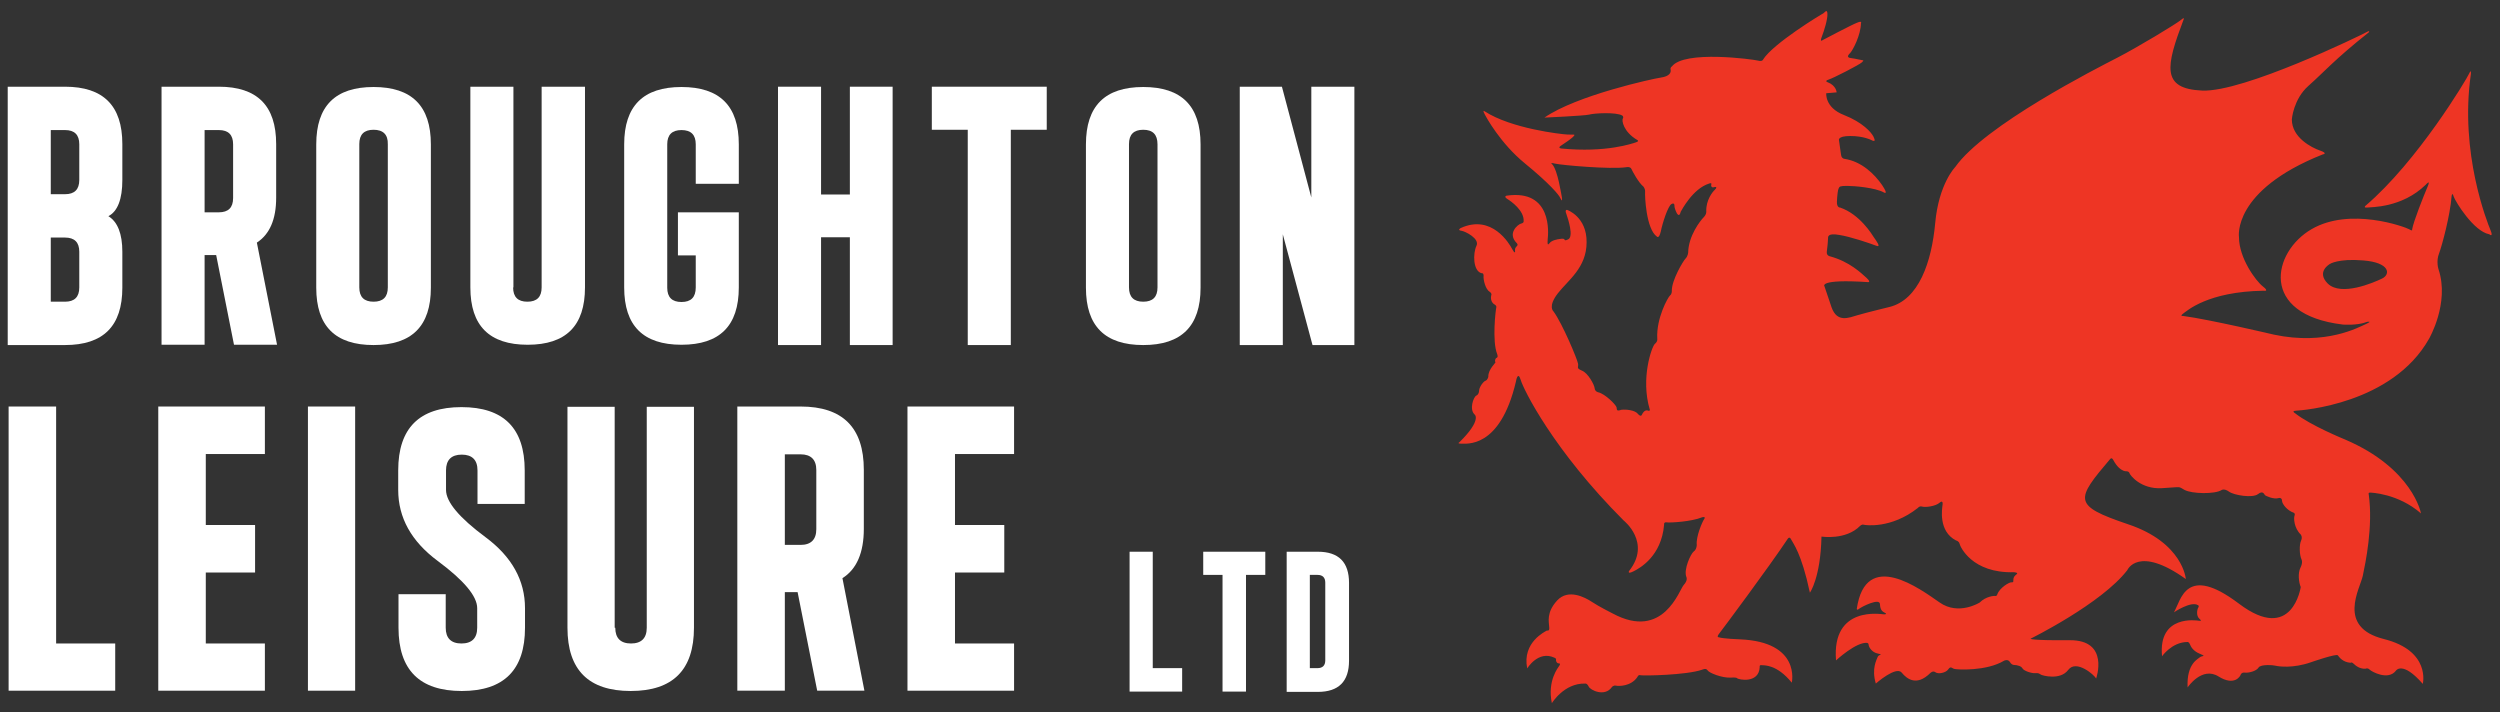
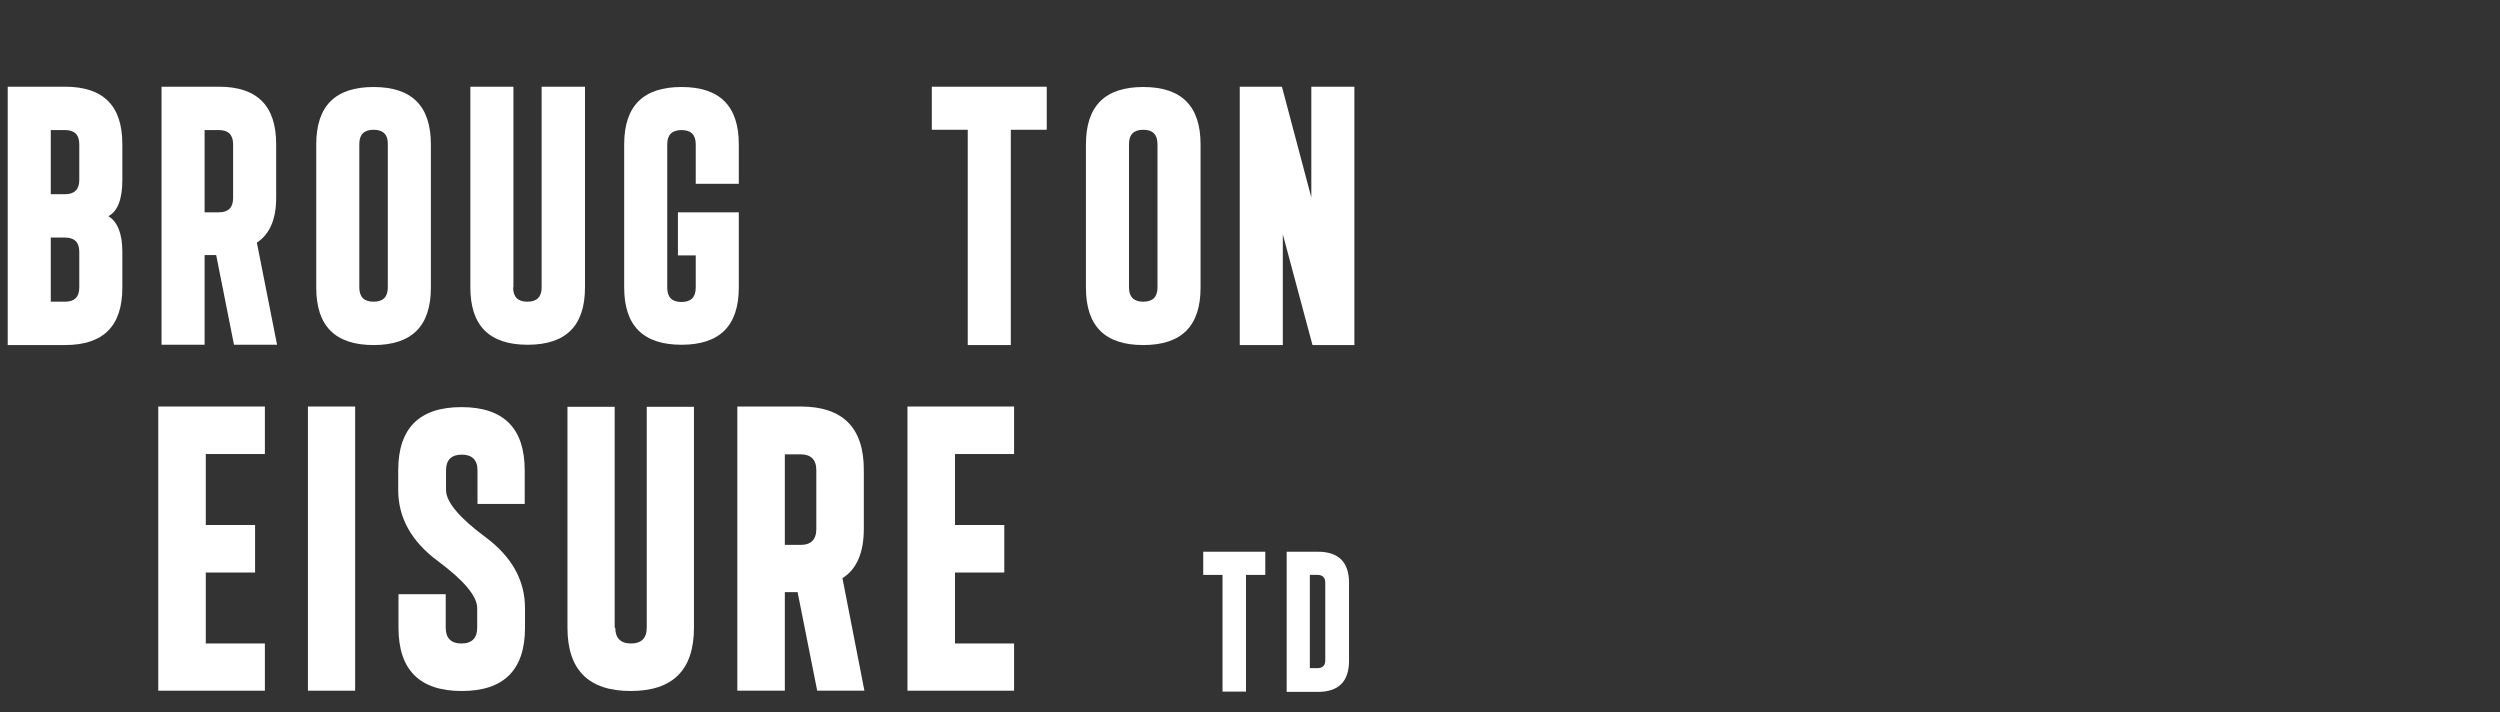
<svg xmlns="http://www.w3.org/2000/svg" version="1.1" id="Layer_1" x="0px" y="0px" viewBox="0 0 841.9 239.9" style="enable-background:new 0 0 841.9 239.9;" xml:space="preserve">
  <rect x="0" y="0" width="841.9" height="239.9" fill="#333333" stroke="none" />
  <style type="text/css">
	.st0{fill:#EE3524;}
	.st1{fill:#FFFFFF;}
</style>
-   <path class="st0" d="M838.7,77.5c-1-2.4-10.5-26-6.6-52.6c0,0,0.2-1.9-0.6-0.1c-0.8,1.8-17.3,29.5-34.9,44.5c0,0-0.8,0.7,0.5,0.6  c1.3-0.2,11.7,0.2,19.8-7.7c0,0,1.8-2.1,0.6,0.7c-1.2,2.8-4.8,11.8-5.2,14.4c0,0,0.3,0.7-1-0.1c-1.4-0.8-19.9-7.6-32.9,0  c-13.1,7.6-17.8,28.7,10.6,32.1c0,0,4.8,0.4,8.1-0.9c0,0,2.1-0.4-0.3,0.7c-2.5,1.1-13.5,7.3-31,3.6c0,0-21.6-5.1-30.6-6.3  c0,0-1.3,0.2,0-0.8c1.3-0.9,8.2-7.4,27.1-7.7c0,0,2.1,0.4-0.2-1.4c-2.4-1.8-8.1-9.6-8.1-16.6c0,0-2.5-15.7,28.2-27.9  c0,0,2-0.3-0.9-1.3c-2.9-1-9.5-4.4-9.5-10.5c0,0,0.5-6.8,5.6-11.3c5.1-4.5,8.7-8.8,20.3-18c0,0,0.7-0.9-0.9,0  c-1.6,0.9-41.2,20.2-55.2,19.6c-13.9-0.6-12.2-8.2-6.3-23.8c0,0,0.6-1.2-0.7-0.1C733,8,719.7,16,712.9,19.5  c-6.8,3.5-44.6,22.7-54.5,36.8c0,0-5.5,5.6-6.7,18.8c-1.2,13.1-5.5,25.9-15.5,28.3c0,0-7.4,1.8-10.5,2.7c-3.1,0.9-7,2.7-8.9-2.6  l-2.4-7.1c0,0-2.1-2.5,14.6-1.4c0,0,1.3,0.2-0.4-1.4c-1.8-1.6-5.7-5.5-12.4-7.3c0,0-1.2-0.2-1-1.6c0.2-1.4,0.4-3.6,0.4-4.3  c0-0.6-0.2-2,3.7-1.3c3.9,0.6,10.3,2.8,12.4,3.6c2.1,0.9,0-1.8-0.6-2.7c-0.6-0.9-4.7-7.8-11.4-10.1c0,0-1.2,0.1-1.1-2  c0.1-2.1,0.3-4,0.6-4.5c0.3-0.6,0.4-0.8,2.9-0.8s9.4,0.6,12.3,2.2c0,0,1.8,1.1-0.6-2.5c-2.5-3.6-6.8-7.9-12.6-8.8c0,0-1,0-1.2-1.3  c-0.2-1.3-0.7-4.9-0.7-4.9s-0.7-1.5,3.8-1.5c4.5,0,7,1.3,7.6,1.6c0.6,0.2,0.9,0,0.2-1.4c-0.7-1.4-3.6-4.8-10-7.3  c-6.4-2.5-5.9-7.3-5.9-7.3l3.5-0.3c0,0-0.1-2.3-3-3.4c0,0-1.3-0.4,0.3-0.9c1.6-0.5,10.2-4.9,11.2-5.8c1-0.9,0.4-0.6-1.2-1  c-1.6-0.4-3-0.4-3.3-0.7c-0.3-0.3-0.3-0.6,0.6-1.5c0.9-1,3.5-5.9,3.6-10c0,0,0.5-0.9-1.2-0.2c-1.7,0.6-11.7,5.9-11.7,5.9  s-1.1,0.9-0.3-1.1c0.8-2.1,2-5.9,1.9-7.8c-0.1-1.8-1-0.3-1.4-0.1c-0.5,0.2-17,10.2-20.3,15.6c0,0-0.2,0.7-1.7,0.3  c-1.5-0.4-24.8-3.6-29,2c0,0-0.6,0.2-0.4,1.1c0.2,0.9-0.4,2.2-3.2,2.6c-2.8,0.4-28.5,6-39.3,13.5c0,0,13.3-0.6,15-1  c1.7-0.5,9.2-0.9,11.2,0.3c0,0,0.6,0.4,0.2,1c-0.4,0.6,0.1,4.4,4.8,7.2c0,0,0.9,0.4-0.3,0.8c-1.2,0.4-10.1,3.6-25.3,2.1  c0,0-1.2-0.2-0.1-0.9c1.1-0.7,3.9-2.6,4.4-3.3c0.6-0.7-0.2-0.4-2.2-0.5c-2.1-0.1-18.9-2-27.8-7.8c0,0-0.8-0.6-0.2,0.6  c0.6,1.3,5.5,10.2,13.7,16.9c8.2,6.7,11.6,10.7,12,11.8c0.5,1.1,0.6,0.7,0.5-0.2c-0.2-0.9-1.4-9.3-3.3-11.3c0,0-1.1-0.7,1-0.2  c2.1,0.5,18.7,2,24,1.2c0,0,1.3-0.3,1.7,0.6c0.4,0.9,2.4,4.6,4,5.9c0,0,0.7,0.7,0.6,1.9c-0.1,1.2,0.3,12.4,4,15c0,0,0.7,0.8,1.3-1.8  c0.5-2.6,2.4-8.6,3.6-9.2c1.1-0.6,1,0.6,1,0.9c0,0.3,0.6,2.3,1.2,2.7c0.6,0.4,0.8-0.7,0.9-1c0.2-0.3,4-7.8,9.6-9.5  c0,0,0.9-0.4,0.7,0.3c-0.2,0.7,0.2,1.2,1,0.9c0.8-0.2,0.9,0.2,0.2,0.9c-0.8,0.7-3,3.5-2.9,7.2c0,0,0.2,1-0.9,2.1  c-1.1,1.1-5.1,6.2-5.2,11.9c0,0-0.1,1.2-0.9,2c-0.8,0.8-4.6,7.2-4.6,10.7c0,0,0.1,1.2-0.6,1.7c-0.7,0.6-4.7,7.7-4.3,14.6  c0,0,0.2,0.9-0.8,1.7c-1,0.8-4.9,11.6-1.7,22.2c0,0,0,0.5-0.5,0.3c-0.5-0.2-1.4-0.3-2.2,1.4c0,0-0.3,0.9-1.4-0.4  c-1-1.2-4-1.5-5.5-1.3c-0.1,0-0.2,0-0.3,0.1c-1.3,0.4-1.2-0.1-1.3-0.9c-0.2-0.9-3.9-4.6-6.2-5.1c0,0-1.1-0.2-1.2-1.4  c-0.1-1.1-2.2-5.1-4.3-5.9c-2.1-0.9-1-1.1-1.3-2.4c-0.2-1.3-5.2-13.4-8.3-17.6c0,0-1.9-1.6,1.5-6c3.4-4.4,9.7-8.6,9.7-17.2  c0.1-8.6-6.5-10.9-6.5-10.9s-1-0.3-0.3,1.4c0.6,1.7,2.5,7.6,0.6,8.5c-1.9,0.9-0.5-0.4-2.3-0.2c-1.8,0.2-3.3,0.6-4,1.5  c-0.7,0.9-0.7,0.2-0.6-1.4c0.2-1.7,1.7-16.9-13.9-14.6c0,0-1,0.3,0.3,1.1c1.3,0.8,5.7,3.9,5.5,7.5c0,0,0.1,0.6-0.9,0.8  c-0.9,0.2-4.8,3.2-1.4,6.6c0,0,0.6,0.5-0.1,1.1c-0.6,0.6-0.5,1-0.5,1.5c0.1,0.5-0.1,1-1-0.7c-0.9-1.7-6.8-11.8-17.3-7  c0,0-1.3,0.7,0.2,0.9c1.4,0.2,6.3,2.7,5.1,5.1c-1.2,2.5-1.2,8.4,1.7,9.2c0,0,0.8-0.2,0.7,1c-0.1,1.2,0.6,4.4,2.1,5.3  c0,0,0.8,0.5,0.5,1.1c-0.2,0.6-0.3,2.4,1.2,3.2c0,0,0.6,0.3,0.5,0.9c-0.2,0.6-1.5,11.3,0.3,15.8c0,0,0.4,1-0.2,1.2  c-0.5,0.2-0.7,1.2-0.4,1.4c0.3,0.2-2.5,2.4-2.4,5c0,0-0.2,1-0.9,1.3c-0.7,0.2-2.1,2-2.2,3.3c0,0,0,1.3-0.9,1.7  c-1,0.4-2.5,4.7-0.6,6.4c0,0,2.5,1.8-5.1,9.3c0,0-1,0.5,0.5,0.5c1.5-0.1,13.1,2.1,18.5-20.9c0,0,0.6-3.8,1.6-0.6  c0.9,3.2,11,23.7,34.7,47.4c0,0,9.4,7.4,1.8,17c0,0-0.7,1.2,1.5,0.1c2.2-1.1,9.4-5.1,10.3-15.7c0,0-0.2-0.9,0.8-0.8  c1,0.2,8.4-0.2,12-1.7c0,0,1.4-0.4,0.7,0.6c-0.7,1-2.8,6-2.5,8.7c0,0,0,1.5-1,2.2c-1,0.7-3.5,6.1-2.5,8.6c0,0,0.6,1.1-0.9,2.7  c-1.5,1.6-6.8,18.8-23.9,9.6c0,0-4.6-2.3-7-3.9c-2.4-1.6-8-4.5-11.7-0.5c-3.7,4-2.8,7.2-2.7,8.9c0.2,1.7-0.6,1.1-0.9,1.3  c-0.2,0.2-8.3,3.8-6.5,12.7c0,0,3.7-6.2,9.2-3.6c0,0,0.6,0.2,0.5,0.6c-0.1,0.4,0.2,1.3,0.9,1.3c0.6,0,0.5,0.3,0.2,0.8  c-0.3,0.5-4.1,5-2.5,12.6c0,0,4.1-6.8,11.2-6.6c0,0,0.6-0.2,1.2,1c0.5,1.2,5.4,3.6,7.8,0.2c0,0,0.5-0.7,1.4-0.5  c0.9,0.2,5,0.3,7.2-2.9c0,0,0.3-0.9,1.1-0.6c0.8,0.2,15.4,0,20.8-1.9c0,0,1.2-0.6,1.7,0.2c0.5,0.9,4.8,2.6,7.7,2.5  c0,0,1.9-0.2,2.3,0.2c0.4,0.5,7.4,1.9,7.6-3.8c0,0-0.2-0.7,0.6-0.6c0.8,0.1,5.1-0.4,10.2,5.9c0,0,3.2-13.8-17.6-14.6  c0,0-5.7-0.2-7-0.7c0,0-0.9,0.1,0.2-1.3c1.1-1.4,16.9-22.6,23-31.8c0,0,0.6-1.1,1.2,0.2c0.6,1.3,3.4,4.3,6.3,17.9  c0,0,3.6-5,3.9-18.9c0,0,8.2,1.3,13-3.6c0,0,0.6-0.6,1.2-0.4c0.6,0.2,9.3,1.4,18.2-5.6c0,0,0.6-0.8,1.5-0.5c0.9,0.3,4.5,0,6-1.4  c0,0,1-0.9,0.9,0.6c-0.2,1.5-1.5,9.1,4.5,12.2c0,0,1,0.2,1.2,1.1c0.2,1,4.2,10,18.3,9.6c0,0,1.7,0.1,0.9,0.7  c-0.7,0.6-1.1,0.9-1.1,2.1c0,0,0.2,0.7-0.6,0.6c-0.7-0.1-4,1.8-4.8,4.1c0,0-0.2,0.6-0.6,0.5c-0.4-0.1-3.2,0.1-5.3,2.2  c0,0-7.1,4.5-13.5,0c-6.5-4.5-24.9-18.3-27.9,2.1c0,0-0.1,0.7,0.8,0c0.9-0.7,7-3.8,7-1.5c0.1,2.3,1.1,2.5,1.7,2.9  c0.6,0.3,0.4,0.5-0.3,0.5c-0.7,0-17.7-3.2-16.2,15.5c0,0,6.8-6.3,10.5-5.9c0,0,0.5,0.1,0.5,0.7c0,0.6,1,2.5,3.1,2.9  c2.1,0.4,0.2,0.2-0.1,1.2c-0.3,0.9-2.1,3.8-0.6,8.9c0,0,6.8-6,8.7-3.7c1.9,2.3,5.1,4.6,9.6,0.2c0,0,0.9-1,1.8-0.3  c0.9,0.7,3.5,0.2,4.3-1c0.9-1.3,1.3-0.2,2.2-0.1c0.9,0.2,10.6,0.8,16.6-2.8c0,0,1.3-0.7,2,0.5c0.7,1.2,1.7,0.9,2.1,1  c0.3,0.1,1.6,0.2,2.1,1.1c0.5,0.9,3.2,1.7,4.3,1.6c1.2-0.1,1.4,0.2,1.9,0.5c0.5,0.3,6.5,2,9.2-1.6c2.7-3.6,8.8,1.7,9.4,2.9  c0,0,4.6-13-8.9-12.9c-13.5,0.1-13.2-0.5-13.2-0.5s23.9-11.8,32.6-23.1c0,0,3.6-8.5,19.7,3c0,0-0.9-12.3-19.6-18.5  c-18.6-6.3-17.5-8.2-5.9-21.9c0,0,0.5-0.7,1,0.2c0.5,0.9,2,3.6,4.2,3.9c0,0,1.1-0.1,1.3,0.6c0.2,0.7,3.8,5.5,10.9,5.1  c7.1-0.4,5.3-0.7,7.7,0.6c2.4,1.3,10.2,1.5,12.5,0c0,0,0.8-0.6,2.5,0.6c1.7,1.2,7.9,2.2,9.7,0.8c1.8-1.4,2.1,0.2,2.4,0.4  c0.3,0.2,2.9,1.5,4.7,0.9c0,0,1-0.2,1,1c0.1,1.1,1.7,3.2,4,4c0,0,0.5,0.2,0.2,1c-0.3,0.7-0.2,4.1,2.1,6.3c0,0,0.7,0.8,0.1,2.1  c-0.6,1.3-0.6,4.7,0.2,6.4c0,0,0.5,0.9-0.4,2.7c-0.9,1.8-0.6,4.8,0.1,6.5c0,0-2.8,19.2-20.8,5.6c-18-13.6-19.5-1.1-21.9,2.9  c0,0,5.8-3.9,8.1-2.4c0,0,0.5,0.2,0.1,0.8c-0.4,0.6-0.8,2.8,0.4,3.8c1.2,1-0.2,0.6-0.5,0.6c-0.2,0-13.5-2.2-12.1,12  c0,0,3.3-4.8,8.6-4.8c0,0,0.5,0,0.8,0.8c0.3,0.8,1.1,2.3,3.4,3.2c2.3,0.9,0.6,0.6,0,1.1c-0.6,0.6-4.6,2.1-4.2,10.2  c0,0,4.8-7.2,10.4-3.7c5.6,3.5,7.4-0.4,7.4-0.4s0.2-1,1.4-0.9c1.3,0.2,4-0.5,4.7-1.7c0.8-1.2,5.1-0.8,5.8-0.6  c0.7,0.2,5.7,1,11.9-1.2c0,0,8.6-3,9-2.3c0.5,0.7,1.7,2.3,4.3,2.5c0,0,0.3-0.4,1,0.3c0.7,0.7,2.1,1.8,4,1.7c0,0,0.7-0.4,1.4,0.3  c0.7,0.7,6.3,3.8,8.9,0.3c0,0,2.2-3.3,9,4.5c0,0,2.8-11.1-13.1-15.1c-16-4-8-17-7.1-21.3c0.9-4.3,3.5-16.7,2-27.4  c0,0-0.3-0.7,0.6-0.6c0,0,9.2,0.2,17,7c0,0-2.7-15.1-25.6-24.9c0,0-11.6-4.7-16.9-8.9c0,0-1.3-0.7,0.5-0.8  c1.8-0.1,32.3-2.2,44.7-24.2c0,0,7-12,3.2-23.4c0,0-0.9-2.7,0.2-5.4c1-2.7,3.7-12.7,4.2-19.2c0,0,0.2-1.7,0.7,0.1  c0.6,1.7,6.7,11.7,12,12.7C838.5,79.1,839.7,79.9,838.7,77.5 M802.2,93.8c-2.9,1.4-13.8,6.1-18.3,1.7c-4-4,0.7-6.6,0.7-6.6  s2.8-1.9,11.2-1.2C804.9,88.4,805.1,92.4,802.2,93.8" />
  <path class="st1" d="M2.6,116.2V29.2h19.3c12.9,0,19.3,6.4,19.3,19.3v12.1c0,6.5-1.6,10.6-4.7,12.2c3.1,1.9,4.7,5.9,4.7,12v12.1  c0,12.9-6.4,19.3-19.3,19.3H2.6z M17.1,43.7v21.7h4.8c3.2,0,4.8-1.6,4.8-4.8V48.6c0-3.2-1.6-4.8-4.8-4.8H17.1z M17.1,79.9v21.7h4.8  c3.2,0,4.8-1.6,4.8-4.8V84.8c0-3.2-1.6-4.8-4.8-4.8H17.1z" />
  <path class="st1" d="M54.4,116.2V29.2h19.3c12.9,0,19.3,6.4,19.3,19.3v18.1c0,7.3-2.2,12.3-6.5,15.1l6.8,34.4H78.8l-6-30.2h-3.9  v30.2H54.4z M68.9,43.7v27.8h4.8c3.2,0,4.8-1.6,4.8-4.8V48.6c0-3.2-1.6-4.8-4.8-4.8H68.9z" />
  <path class="st1" d="M145.1,48.6v48.3c0,12.9-6.4,19.3-19.3,19.3s-19.3-6.4-19.3-19.3V48.6c0-12.9,6.4-19.3,19.3-19.3  S145.1,35.7,145.1,48.6 M125.8,43.7c-3.2,0-4.8,1.6-4.8,4.8v48.3c0,3.2,1.6,4.8,4.8,4.8s4.8-1.6,4.8-4.8V48.6  C130.7,45.3,129,43.7,125.8,43.7" />
  <path class="st1" d="M172.8,96.8c0,3.2,1.6,4.8,4.8,4.8c3.2,0,4.8-1.6,4.8-4.8V29.2H197v67.6c0,12.9-6.4,19.3-19.3,19.3  c-12.9,0-19.3-6.4-19.3-19.3V29.2h14.5V96.8z" />
  <path class="st1" d="M234.3,96.8V86h-6V71.5h20.5v25.3c0,12.9-6.4,19.3-19.3,19.3c-12.9,0-19.3-6.4-19.3-19.3V48.6  c0-12.9,6.4-19.3,19.3-19.3c12.9,0,19.3,6.4,19.3,19.3v13.3h-14.5V48.6c0-3.2-1.6-4.8-4.8-4.8c-3.2,0-4.8,1.6-4.8,4.8v48.3  c0,3.2,1.6,4.8,4.8,4.8C232.7,101.7,234.3,100.1,234.3,96.8" />
-   <polygon class="st1" points="276.5,29.2 276.5,65.5 286.2,65.5 286.2,29.2 300.6,29.2 300.6,116.2 286.2,116.2 286.2,79.9   276.5,79.9 276.5,116.2 262,116.2 262,29.2 " />
  <polygon class="st1" points="352.5,43.7 340.4,43.7 340.4,116.2 325.9,116.2 325.9,43.7 313.8,43.7 313.8,29.2 352.5,29.2 " />
  <path class="st1" d="M404.3,48.6v48.3c0,12.9-6.4,19.3-19.3,19.3s-19.3-6.4-19.3-19.3V48.6c0-12.9,6.4-19.3,19.3-19.3  S404.3,35.7,404.3,48.6 M385,43.7c-3.2,0-4.8,1.6-4.8,4.8v48.3c0,3.2,1.6,4.8,4.8,4.8c3.2,0,4.8-1.6,4.8-4.8V48.6  C389.8,45.3,388.2,43.7,385,43.7" />
  <polygon class="st1" points="417.5,116.2 417.5,29.2 431.7,29.2 441.6,66.5 441.6,29.2 456.1,29.2 456.1,116.2 442,116.2 432,78.9   432,116.2 " />
-   <polygon class="st1" points="2.9,136.9 18.9,136.9 18.9,216.7 38.8,216.7 38.8,232.6 2.9,232.6 " />
  <polygon class="st1" points="53.3,136.9 89.2,136.9 89.2,152.9 69.3,152.9 69.3,176.8 85.9,176.8 85.9,192.8 69.3,192.8 69.3,216.7   89.2,216.7 89.2,232.6 53.3,232.6 " />
  <rect x="103.7" y="136.9" class="st1" width="15.9" height="95.7" />
  <path class="st1" d="M134.2,200.1h15.9v11.3c0,3.5,1.8,5.3,5.3,5.3c3.5,0,5.3-1.8,5.3-5.3v-6.6c0-4-4.4-9.3-13.3-15.9  c-8.9-6.6-13.3-14.6-13.3-23.9v-6.6c0-14.2,7.1-21.3,21.3-21.3c14.2,0,21.3,7.1,21.3,21.3v11.3h-15.9v-11.3c0-3.5-1.8-5.3-5.3-5.3  c-3.5,0-5.3,1.8-5.3,5.3v6.6c0,4,4.4,9.3,13.3,15.9c8.9,6.6,13.3,14.6,13.3,23.9v6.6c0,14.2-7.1,21.3-21.3,21.3  c-14.2,0-21.3-7.1-21.3-21.3V200.1z" />
  <path class="st1" d="M207.2,211.4c0,3.5,1.8,5.3,5.3,5.3c3.5,0,5.3-1.8,5.3-5.3v-74.4h15.9v74.4c0,14.2-7.1,21.3-21.3,21.3  c-14.2,0-21.3-7.1-21.3-21.3v-74.4h15.9V211.4z" />
  <path class="st1" d="M248.3,232.6v-95.7h21.3c14.2,0,21.3,7.1,21.3,21.3v19.9c0,8-2.4,13.6-7.2,16.6l7.4,37.9h-15.9l-6.6-33.2h-4.3  v33.2H248.3z M264.3,152.9v30.6h5.3c3.5,0,5.3-1.8,5.3-5.3v-19.9c0-3.5-1.8-5.3-5.3-5.3H264.3z" />
  <polygon class="st1" points="305.6,136.9 341.5,136.9 341.5,152.9 321.6,152.9 321.6,176.8 338.2,176.8 338.2,192.8 321.6,192.8   321.6,216.7 341.5,216.7 341.5,232.6 305.6,232.6 " />
-   <polygon class="st1" points="380.4,185.8 388.2,185.8 388.2,225 398.1,225 398.1,232.9 380.4,232.9 " />
  <polygon class="st1" points="426.1,193.6 419.6,193.6 419.6,232.9 411.7,232.9 411.7,193.6 405.2,193.6 405.2,185.8 426.1,185.8 " />
  <path class="st1" d="M433.3,232.9v-47.1h10.5c7,0,10.5,3.5,10.5,10.5v26.2c0,7-3.5,10.5-10.5,10.5H433.3z M441.1,193.6V225h2.6  c1.7,0,2.6-0.9,2.6-2.6v-26.2c0-1.7-0.9-2.6-2.6-2.6H441.1z" />
</svg>